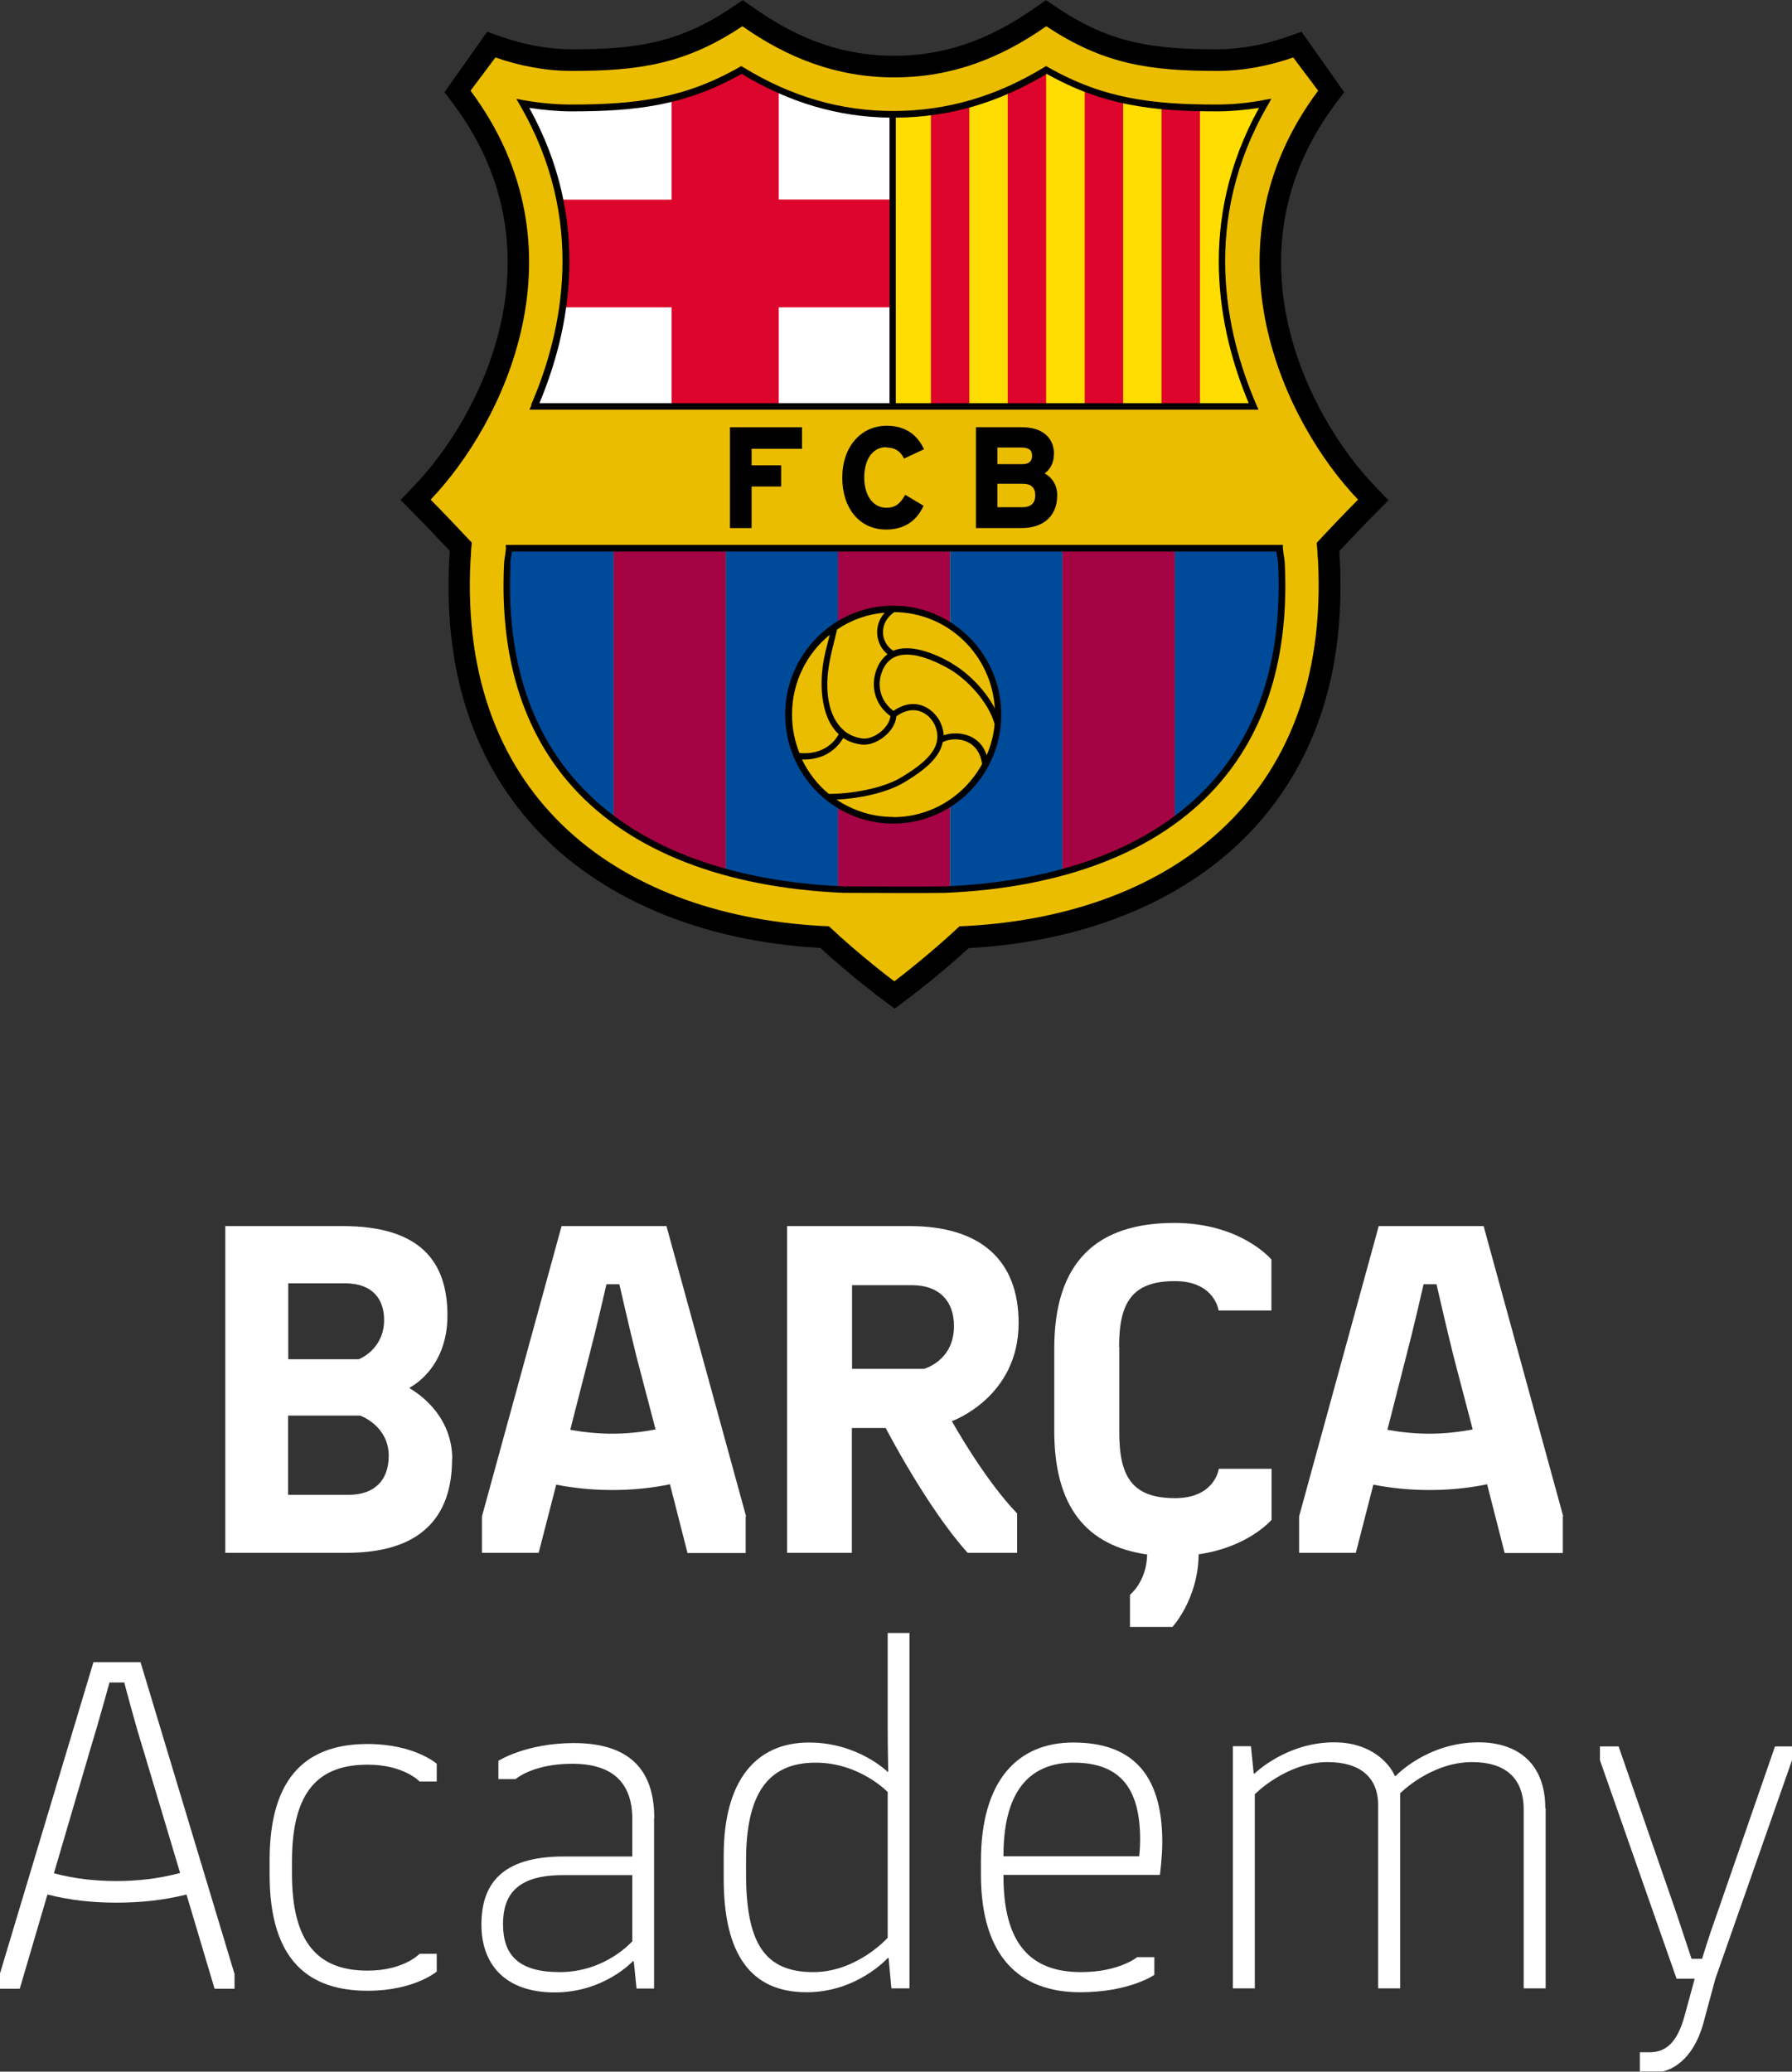
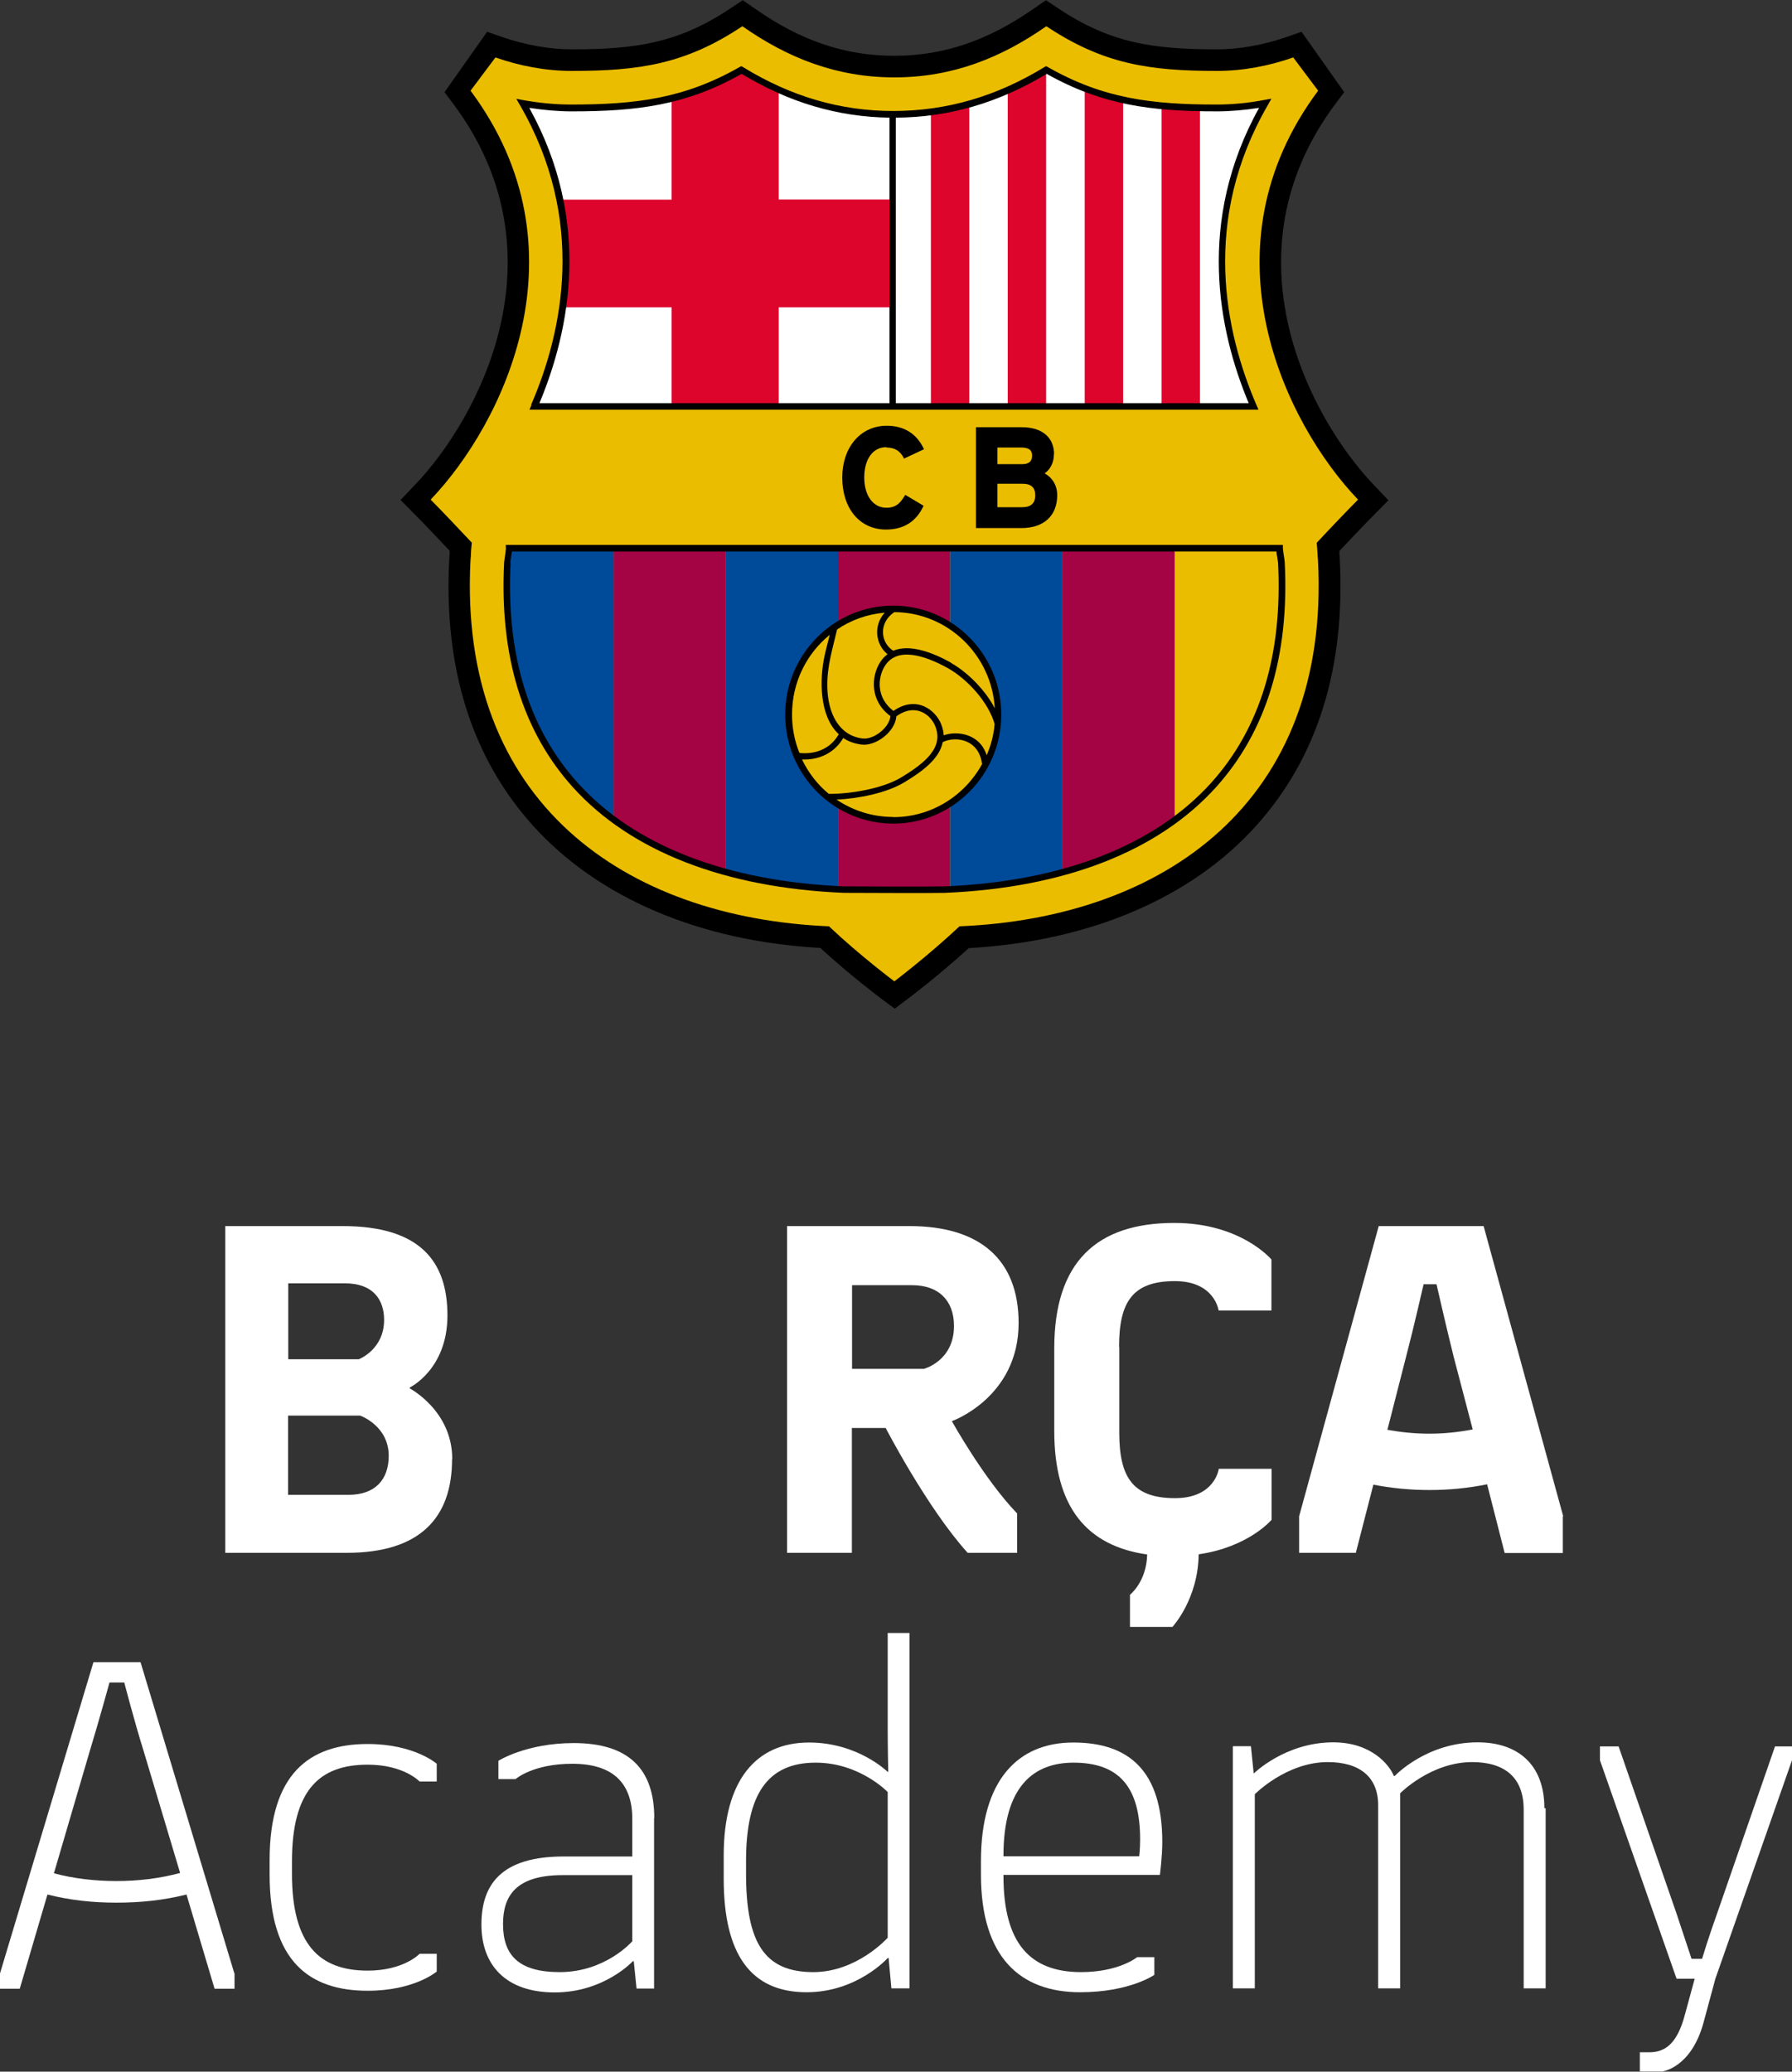
<svg xmlns="http://www.w3.org/2000/svg" id="Capa_1" data-name="Capa 1" viewBox="0 0 97.04 112.16">
  <rect x="0" y="0" width="97.04" height="112.16" fill="#333333" stroke="none" />
  <path d="M56.64,.85l.27,.18c2.96,1.98,5.35,2.34,8.98,2.34,1.28,0,2.65-.24,3.97-.7l.34-.12,1.72,2.43-.18,.24c-6.4,8.57-1.41,17.82,2.12,21.51l.33,.34-.33,.34c-.46,.47-1.26,1.31-1.86,1.94l-.2,.21v.29s.02,.1,.02,.1c0,.08,0,.15,.02,.29v.05c.3,5.71-1.16,10.41-4.36,13.95-3.4,3.76-8.75,6.03-15.08,6.38h-.24s-.18,.18-.18,.18c-1.61,1.48-3.25,2.71-3.27,2.72l-.29,.21-.29-.21c-.07-.05-1.68-1.26-3.27-2.72l-.18-.17h-.24c-6.33-.36-11.69-2.63-15.08-6.39-3.2-3.54-4.66-8.24-4.36-13.95v-.05c.02-.13,.02-.2,.02-.28v-.02s0,0,0,0v-.09s.02-.29,.02-.29l-.2-.21c-.56-.59-1.39-1.46-1.86-1.94l-.33-.34,.33-.34c3.53-3.69,8.52-12.94,2.12-21.51l-.18-.24,1.72-2.43,.34,.12c1.32,.46,2.69,.7,3.97,.7,3.63,0,6.02-.36,8.98-2.34l.27-.18,.27,.19c2.61,1.83,5.14,2.68,7.96,2.68s5.34-.85,7.96-2.68l.27-.19Z" style="fill: #ebbd00;" />
  <path d="M28.94,22.01c2-4.63,2.75-10.58-.62-16.4,.84,.15,1.73,.24,2.62,.24,3.45,0,6.16-.32,9.21-2.05,2.4,1.47,5.1,2.4,8.25,2.4,3.17,0,5.86-.93,8.26-2.4,3.05,1.74,5.77,2.05,9.21,2.05,.9,0,1.78-.09,2.63-.26-3.38,5.83-2.63,11.78-.63,16.41H28.94Z" style="fill: #fff;" />
-   <path d="M67.89,22.01c-2-4.63-2.75-10.58,.63-16.41-.85,.17-1.73,.26-2.63,.26-3.45,0-6.16-.32-9.21-2.05-2.4,1.47-5.1,2.4-8.26,2.4-.03,0-.06,0-.09,0v15.81h19.57Z" style="fill: #fd0;" />
-   <path d="M63.6,44.39c3.84-2.83,6.1-7.34,5.77-13.93-.04-.37-.07-.4-.1-.77h-5.68v14.71Z" style="fill: #004a9a;" />
  <path d="M57.53,47.23c2.28-.62,4.34-1.56,6.08-2.84v-14.71h-6.08v17.54Z" style="fill: #a40344;" />
  <path d="M33.23,44.39c1.74,1.28,3.79,2.21,6.08,2.84V29.69h-6.08v14.71Z" style="fill: #a40344;" />
  <path d="M27.46,30.46c-.33,6.59,1.93,11.11,5.77,13.93v-14.71h-5.68c-.03,.38-.06,.4-.1,.77" style="fill: #004a9a;" />
  <path d="M48.43,32.94c1.11,0,2.14,.32,3.02,.88v-4.13h-6.08v4.15c.88-.56,1.93-.9,3.05-.9" style="fill: #a40344;" />
  <path d="M48.43,44.48c-1.12,0-2.17-.33-3.05-.9v4.57c.11,0,.21,.01,.32,.02,2.02,.01,3.85,.02,5.43,0,.11,0,.21-.01,.32-.02v-4.55c-.88,.55-1.91,.88-3.02,.88" style="fill: #a40344;" />
  <path d="M51.45,29.69v4.13c1.62,1.02,2.7,2.83,2.7,4.9s-1.08,3.87-2.7,4.89v4.55c2.15-.11,4.19-.41,6.08-.92V29.69h-6.08Z" style="fill: #004a9a;" />
  <path d="M42.71,38.71c0-2.06,1.07-3.85,2.67-4.88v-4.15h-6.08v17.54c1.89,.51,3.93,.81,6.08,.92v-4.57c-1.6-1.02-2.67-2.82-2.67-4.88" style="fill: #004a9a;" />
  <path d="M30.31,10.8c.41,2,.42,3.97,.16,5.84h5.9v5.36h5.8v-5.36h6.18v-5.84h-6.18V4.86c-.69-.31-1.36-.66-2.01-1.06-1.3,.74-2.53,1.22-3.79,1.53v5.48h-6.06Z" style="fill: #dd052b;" />
  <path d="M60.82,22.01V5.41c-.7-.15-1.39-.36-2.08-.63V22.01h2.08Z" style="fill: #dd052b;" />
  <path d="M52.49,22.01V5.65c-.67,.19-1.36,.33-2.08,.42v15.94h2.08Z" style="fill: #dd052b;" />
  <path d="M64.98,22.01V5.85c-.72-.01-1.41-.05-2.08-.11V22.01h2.08Z" style="fill: #dd052b;" />
  <path d="M56.65,22.01V3.81c-.67,.41-1.36,.77-2.08,1.09V22.01h2.08Z" style="fill: #dd052b;" />
  <path d="M71.3,29.38c.06,.59,.03,.57,.07,.92,.7,13.17-8.41,19.4-19.41,19.85-1.68,1.58-3.53,2.98-3.53,2.98,0,0-1.86-1.39-3.54-2.98-11-.46-20.11-6.68-19.41-19.85,.04-.35,0-.32,.07-.92-.63-.67-1.67-1.77-2.23-2.33,3.95-4.13,8.55-13.57,2.16-22.14l1.35-1.8c1.28,.45,2.7,.73,4.13,.73,3.66,0,6.17-.37,9.24-2.42,2.43,1.7,5.07,2.77,8.23,2.77s5.8-1.07,8.23-2.77c3.08,2.05,5.58,2.42,9.24,2.42,1.43,0,2.85-.28,4.13-.73l1.35,1.8c-6.39,8.56-1.79,18.01,2.16,22.14-.55,.55-1.6,1.65-2.23,2.33m3.86-2.31l-.79-.83c-3.39-3.55-8.18-12.42-2.07-20.61l.48-.64-2.31-3.27-.83,.29c-1.25,.43-2.54,.66-3.75,.66-3.49,0-5.78-.34-8.6-2.22l-.66-.44-.65,.45c-2.49,1.74-4.9,2.56-7.56,2.56s-5.07-.81-7.56-2.56l-.65-.45-.66,.44c-2.82,1.88-5.11,2.22-8.6,2.22-1.2,0-2.5-.23-3.75-.66l-.83-.29-2.31,3.27,.48,.64c6.12,8.2,1.32,17.07-2.07,20.61l-.79,.83,.81,.82c.44,.44,1.21,1.25,1.85,1.93,0,.04,0,.07,0,.1,0,.07,0,.13-.02,.24v.08c-.32,5.91,1.21,10.78,4.54,14.47,3.53,3.91,9.04,6.25,15.55,6.61,1.61,1.48,3.25,2.71,3.33,2.77l.7,.52,.69-.52c.07-.05,1.7-1.28,3.32-2.76,6.52-.36,12.03-2.7,15.55-6.61,3.33-3.69,4.85-8.55,4.54-14.47v-.08c-.02-.11-.02-.17-.02-.24,0-.03,0-.07,0-.1,.64-.68,1.41-1.49,1.85-1.93l.81-.82Z" />
  <path d="M27.63,30.48c.02-.16,.03-.26,.05-.35,.01-.08,.02-.16,.04-.27h41.4c.01,.11,.02,.19,.04,.27,.01,.09,.03,.18,.05,.34,.25,4.97-.97,8.98-3.64,11.93-3.07,3.39-8.06,5.33-14.43,5.59-1.52,.02-3.26,.01-5.18,0h-.24c-6.37-.27-11.36-2.2-14.43-5.6-2.67-2.95-3.89-6.96-3.64-11.92m-.25-.81c-.02,.2-.03,.3-.05,.41-.01,.09-.03,.19-.05,.37-.26,5.07,1,9.17,3.73,12.19,3.13,3.46,8.21,5.44,14.68,5.71h.25c1.08,0,2.1,.01,3.06,.01,.75,0,1.46,0,2.14-.01,6.47-.27,11.54-2.24,14.68-5.71,2.73-3.02,3.99-7.12,3.73-12.2-.02-.17-.03-.27-.05-.36-.02-.11-.03-.2-.05-.41v-.16H27.39v.16Z" />
  <path d="M28.66,5.84c.79,.12,1.56,.19,2.29,.19,3.55,0,6.2-.33,9.21-2.03,2.57,1.55,5.2,2.33,8.01,2.37v15.46H29.21c1.66-3.97,2.84-9.87-.55-15.99m19.86,.53c2.88-.02,5.55-.8,8.16-2.37,3.01,1.69,5.66,2.03,9.21,2.03,.75,0,1.52-.07,2.29-.19-3.39,6.13-2.22,12.02-.56,15.99h-19.11V6.38Zm-19.74,15.56l-.11,.25h39.48l-.11-.25c-1.71-3.97-3-10,.62-16.25l.19-.34-.38,.07c-.87,.17-1.75,.25-2.6,.25-3.52,0-6.15-.33-9.13-2.03l-.09-.05-.09,.05c-2.62,1.6-5.29,2.37-8.17,2.38-2.88,0-5.55-.78-8.16-2.38l-.09-.05-.09,.05c-2.98,1.7-5.6,2.03-9.13,2.03-.82,0-1.69-.08-2.59-.24l-.37-.07,.19,.33c3.61,6.23,2.33,12.27,.61,16.24" />
-   <polygon points="43.43 24.3 43.43 23.13 39.53 23.13 39.53 28.59 40.7 28.59 40.7 26.34 42.3 26.34 42.3 25.19 40.7 25.19 40.7 24.3 43.43 24.3" />
  <path d="M48.01,24.23c.43,0,.73,.18,.92,.55l.02,.05,1.09-.51-.03-.05c-.38-.8-1.07-1.22-1.99-1.22-1.42,0-2.41,1.16-2.41,2.81s.93,2.81,2.37,2.81c.94,0,1.62-.42,2.01-1.24l.02-.05-.99-.59-.03,.05c-.28,.48-.55,.65-.99,.65-.72,0-1.2-.66-1.2-1.64s.46-1.64,1.19-1.64" />
  <path d="M55.36,27.46h-1.35v-1.27h1.35c.48,0,.7,.2,.7,.63s-.24,.64-.7,.64m-1.35-3.23h1.29c.53,0,.59,.24,.59,.45,0,.3-.18,.45-.54,.45h-1.34v-.9Zm3.07,.37c0-.92-.65-1.47-1.74-1.47h-2.49v5.46h2.46c1.22,0,1.94-.67,1.94-1.78,0-.52-.25-.94-.68-1.18,.32-.23,.5-.6,.5-1.03" />
  <path d="M44.93,34.38c-.1,.41-.2,.76-.28,1.13-.28,1.31-.28,3.27,.77,4.24-.36,.65-1.03,1.03-1.84,1.03-.1,0-.19,0-.29-.02-.26-.64-.4-1.34-.4-2.08,0-1.74,.79-3.29,2.03-4.3m6.58,1.5c-.96-.54-2.22-1.03-3.13-.65-.69-.43-.81-1.51,.06-2.09,2.9,.02,5.27,2.32,5.44,5.21-.52-1-1.47-1.95-2.37-2.46m-.4,3.92c0-.2-.06-.42-.15-.64-.29-.7-1.3-1.56-2.57-.68-.93-.71-.87-1.79-.46-2.44,.64-1.02,2.09-.61,3.42,.13,1.08,.61,2.2,1.87,2.52,3.02-.05,.6-.2,1.16-.43,1.69-.37-1.17-1.59-1.34-2.33-1.08m-6.3-2.65c-.02-1.09,.29-2.04,.53-3.08,.75-.51,1.63-.83,2.58-.91-.63,.7-.5,1.72,.15,2.25-.15,.11-.29,.26-.41,.45-.48,.77-.55,2.08,.57,2.9-.07,.65-.93,1.29-1.52,1.21-1.27-.16-1.88-1.36-1.9-2.82m.87,2.8c.27,.18,.59,.3,.98,.35,.76,.1,1.82-.67,1.89-1.53,1.05-.75,1.86-.07,2.1,.52,.48,1.16-.53,2-1.84,2.79-1.01,.61-2.77,.9-3.92,.89-.61-.5-1.1-1.14-1.45-1.86,.04,0,.09,0,.13,0,.9,0,1.67-.42,2.1-1.16m2.71,4.27c-1.14,0-2.19-.35-3.07-.94,1.16-.05,2.7-.35,3.66-.93,.93-.56,1.91-1.25,2.09-2.18,.67-.34,1.96-.18,2.13,1.19-.94,1.71-2.74,2.87-4.81,2.87m0,.35c3.22,0,5.85-2.65,5.85-5.9s-2.62-5.9-5.85-5.9-5.85,2.65-5.85,5.9,2.62,5.9,5.85,5.9" />
  <path d="M21.05,78.82c0-1.64-1.55-2.18-1.55-2.18h-3.9v4.29h3.28c1.42,0,2.17-.81,2.17-2.11m-5.44-9.34v4.11h3.82s1.37-.52,1.37-2.13c0-1.09-.59-1.98-2.12-1.98h-3.07Zm8.87,9.52c0,3.17-1.73,5.07-5.7,5.07h-6.58v-17.69h6.35c4.21,0,5.68,1.92,5.68,4.84s-2.04,3.9-2.04,3.9v.05s2.3,1.2,2.3,3.82" style="fill: #fff;" />
-   <path d="M35.5,77.39l-1.03-3.93c-.41-1.64-.93-3.93-.93-3.93h-.7s-.52,2.29-.95,3.93l-1.01,3.95c.72,.13,1.5,.21,2.27,.21s1.57-.08,2.35-.23m4.88,4.71v1.98h-3.15l-.95-3.72c-1.03,.21-2.06,.31-3.12,.31s-2.06-.1-3.04-.29l-.95,3.69h-3.07v-1.98l4.31-15.71h5.68l4.31,15.71Z" style="fill: #fff;" />
  <path d="M50.03,74.11s1.63-.42,1.63-2.32c0-1.4-.85-2.21-2.27-2.21h-3.25v4.53h3.9Zm1.52,2.84s1.73,3.12,3.53,4.99v2.13h-2.68c-2.19-2.42-4.44-6.76-4.44-6.76h-1.83v6.76h-3.51v-17.69h6.63c3.82,0,5.91,1.82,5.91,5.25,0,4.03-3.61,5.31-3.61,5.31" style="fill: #fff;" />
  <path d="M60.61,72.92v4.63c0,2.42,.72,3.56,3.02,3.56,2.17,0,2.37-1.59,2.37-1.59h2.86v2.76s-1.24,1.48-3.95,1.87c-.03,2.44-1.42,3.93-1.42,3.93h-2.3v-1.74s.9-.7,.93-2.18c-3.28-.47-5.03-2.57-5.03-6.69v-4.47c0-4.68,2.3-6.79,6.5-6.79,3.61,0,5.26,1.98,5.26,1.98v2.76h-2.86s-.21-1.59-2.37-1.59c-2.3,0-3.02,1.14-3.02,3.56" style="fill: #fff;" />
  <path d="M79.75,77.39l-1.03-3.93c-.41-1.64-.93-3.93-.93-3.93h-.7s-.52,2.29-.95,3.93l-1.01,3.95c.72,.13,1.5,.21,2.27,.21s1.57-.08,2.35-.23m4.88,4.71v1.98h-3.15l-.95-3.72c-1.03,.21-2.06,.31-3.12,.31s-2.06-.1-3.04-.29l-.95,3.69h-3.07v-1.98l4.31-15.71h5.68l4.31,15.71Z" style="fill: #fff;" />
  <path d="M9.75,101.39l-1.96-6.55c-.52-1.66-1.06-3.75-1.06-3.75h-.8s-.57,2.08-1.08,3.75l-1.93,6.58c1.08,.29,2.24,.42,3.38,.42s2.32-.13,3.46-.44m2.94,5.44v.83h-1.08l-1.52-5.1c-1.24,.31-2.48,.44-3.79,.44s-2.5-.13-3.74-.44l-1.5,5.1H0v-.83l5.06-16.85h2.55l5.08,16.85Z" style="fill: #fff;" />
  <path d="M14.6,100.71c0-4.66,2.14-6.29,5.31-6.29,2.53,0,3.74,1.07,3.74,1.07v.96h-.93s-.85-.91-2.81-.91c-2.63,0-4.1,1.4-4.1,5.25v.65c0,3.82,1.47,5.25,4.1,5.25,1.96,0,2.81-.91,2.81-.91h.93v.96s-1.21,1.04-3.74,1.04c-3.17,0-5.31-1.61-5.31-6.29v-.78Z" style="fill: #fff;" />
  <path d="M34.24,105.11v-3.59h-3.77c-2.53,0-3.23,1.12-3.23,2.65,0,1.69,.85,2.6,3.07,2.6,2.48,0,3.92-1.66,3.92-1.66m1.19-6.68v9.23h-.95l-.15-1.48h-.05s-1.55,1.69-4.23,1.69-3.97-1.51-3.97-3.67,1.06-3.69,4.46-3.69h3.71v-2.03c0-2-1.11-2.99-3.25-2.99s-3.07,.83-3.07,.83h-.93v-.99s1.5-.96,4.08-.96c2.97,0,4.36,1.4,4.36,4.06" style="fill: #fff;" />
  <path d="M48.07,104.93v-7.91s-1.52-1.59-3.9-1.59c-2.61,0-3.77,1.72-3.77,5.31v.7c0,3.72,.98,5.33,3.64,5.33,2.37,0,4.02-1.85,4.02-1.85m1.19-16.52v19.25h-.98l-.15-1.64h-.05s-1.65,1.85-4.39,1.85c-3.02,0-4.49-2.05-4.49-6.14v-1.27c0-4.06,1.75-6.11,4.62-6.11,2.66,0,4.26,1.59,4.26,1.59h.03s-.03-1.27-.03-2.37v-5.15h1.19Z" style="fill: #fff;" />
  <path d="M54.34,100.45v.05h7.35s.05-.39,.05-.91c0-2.84-1.14-4.16-3.61-4.16-2.14,0-3.79,1.27-3.79,5.02m0,1.07v.05c0,3.67,1.47,5.2,4.2,5.2,2.06,0,3.04-.81,3.04-.81h.93v.96s-1.34,.94-4.02,.94c-3.25,0-5.37-1.9-5.37-6.37v-.73c0-4.37,1.99-6.42,5-6.42s4.82,1.53,4.82,5.38c0,.81-.13,1.79-.13,1.79h-8.49Z" style="fill: #fff;" />
-   <path d="M83.7,97.9v9.75h-1.19v-9.68c0-1.72-1.01-2.57-2.79-2.57-2.24,0-3.9,1.69-3.9,1.69v10.56h-1.19v-9.91c0-1.56-1.03-2.34-2.73-2.34-2.24,0-3.95,1.74-3.95,1.74v10.51h-1.19v-13.11h.98l.15,1.48h.05s1.7-1.69,4.31-1.69c2.06,0,3.04,1.22,3.28,1.82h.05s1.7-1.82,4.49-1.82c2.14,0,3.61,1.17,3.61,3.56" style="fill: #fff;" />
+   <path d="M83.7,97.9v9.75h-1.19v-9.68c0-1.72-1.01-2.57-2.79-2.57-2.24,0-3.9,1.69-3.9,1.69v10.56h-1.19v-9.91c0-1.56-1.03-2.34-2.73-2.34-2.24,0-3.95,1.74-3.95,1.74v10.51h-1.19v-13.11h.98l.15,1.48s1.7-1.69,4.31-1.69c2.06,0,3.04,1.22,3.28,1.82h.05s1.7-1.82,4.49-1.82c2.14,0,3.61,1.17,3.61,3.56" style="fill: #fff;" />
  <path d="M97.04,94.55v.75l-4.15,11.83-.64,2.37c-.67,2.47-2.24,2.65-2.24,2.65h-1.21v-1.04h.52c.85,0,1.5-.47,1.91-2l.54-1.98h-.98l-4.15-11.83v-.75h1.01l3.12,9,.83,2.5h.57s.36-1.2,.83-2.5l3.12-9h.95Z" style="fill: #fff;" />
</svg>